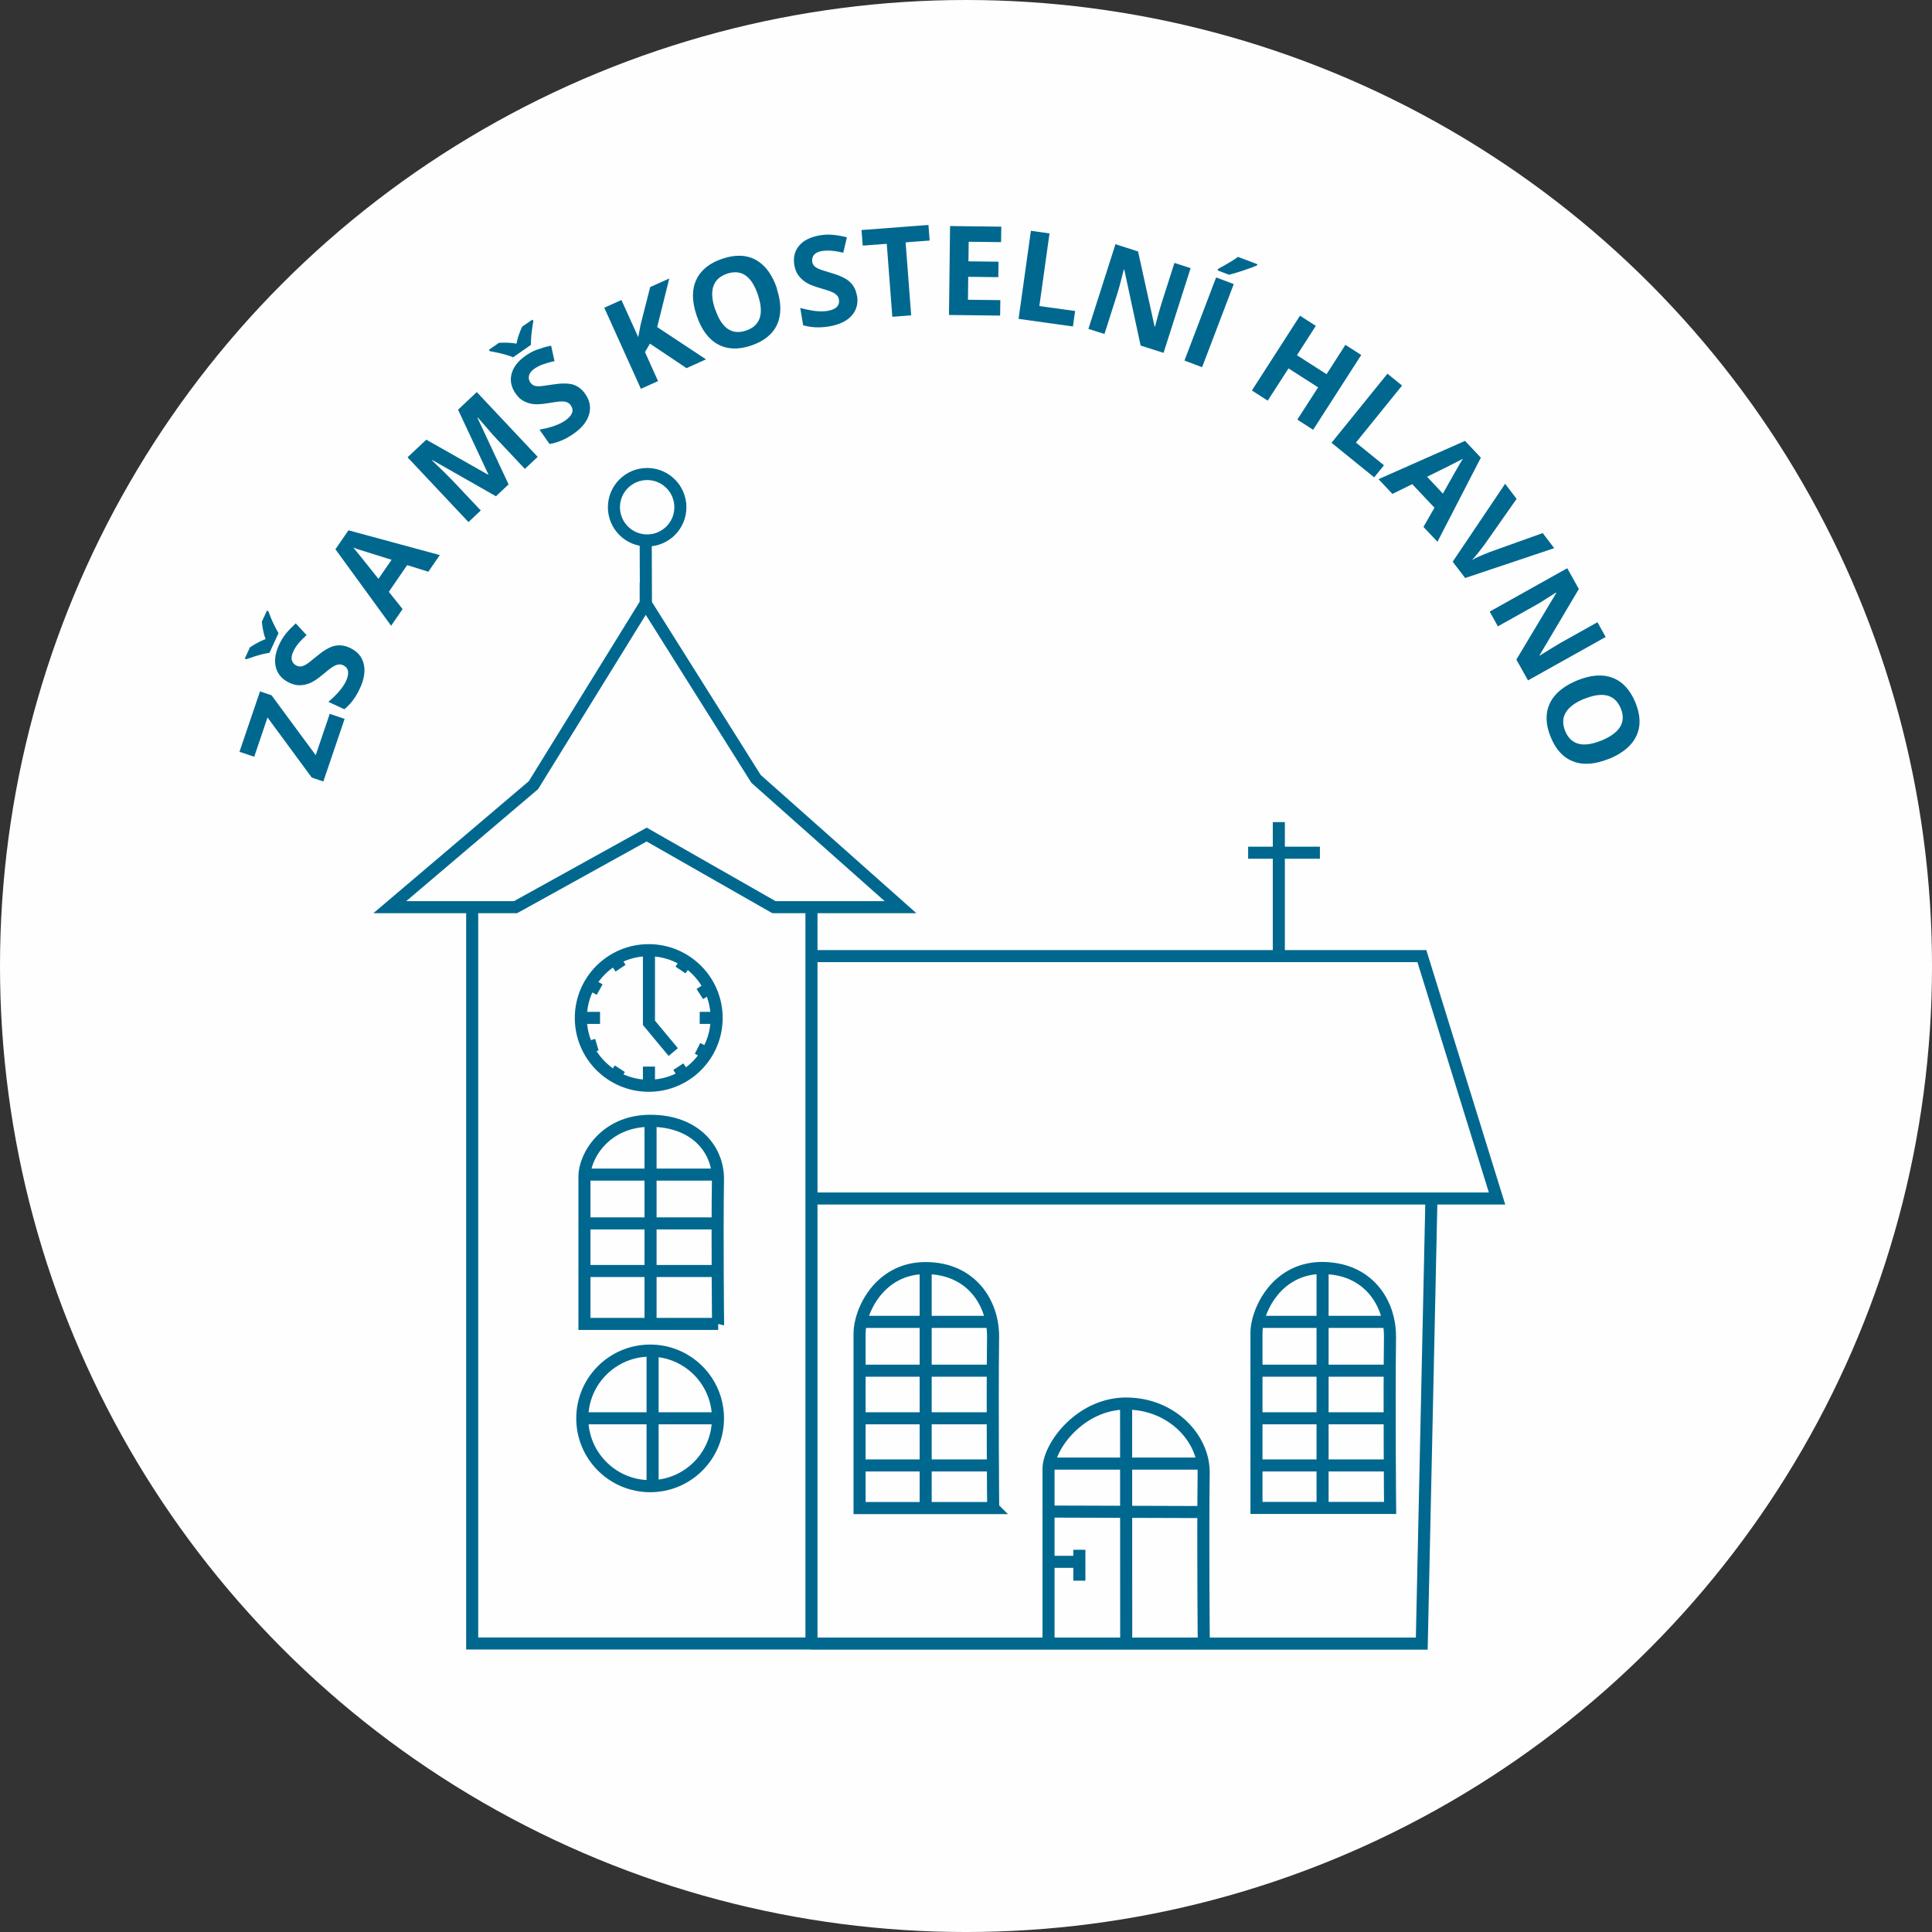
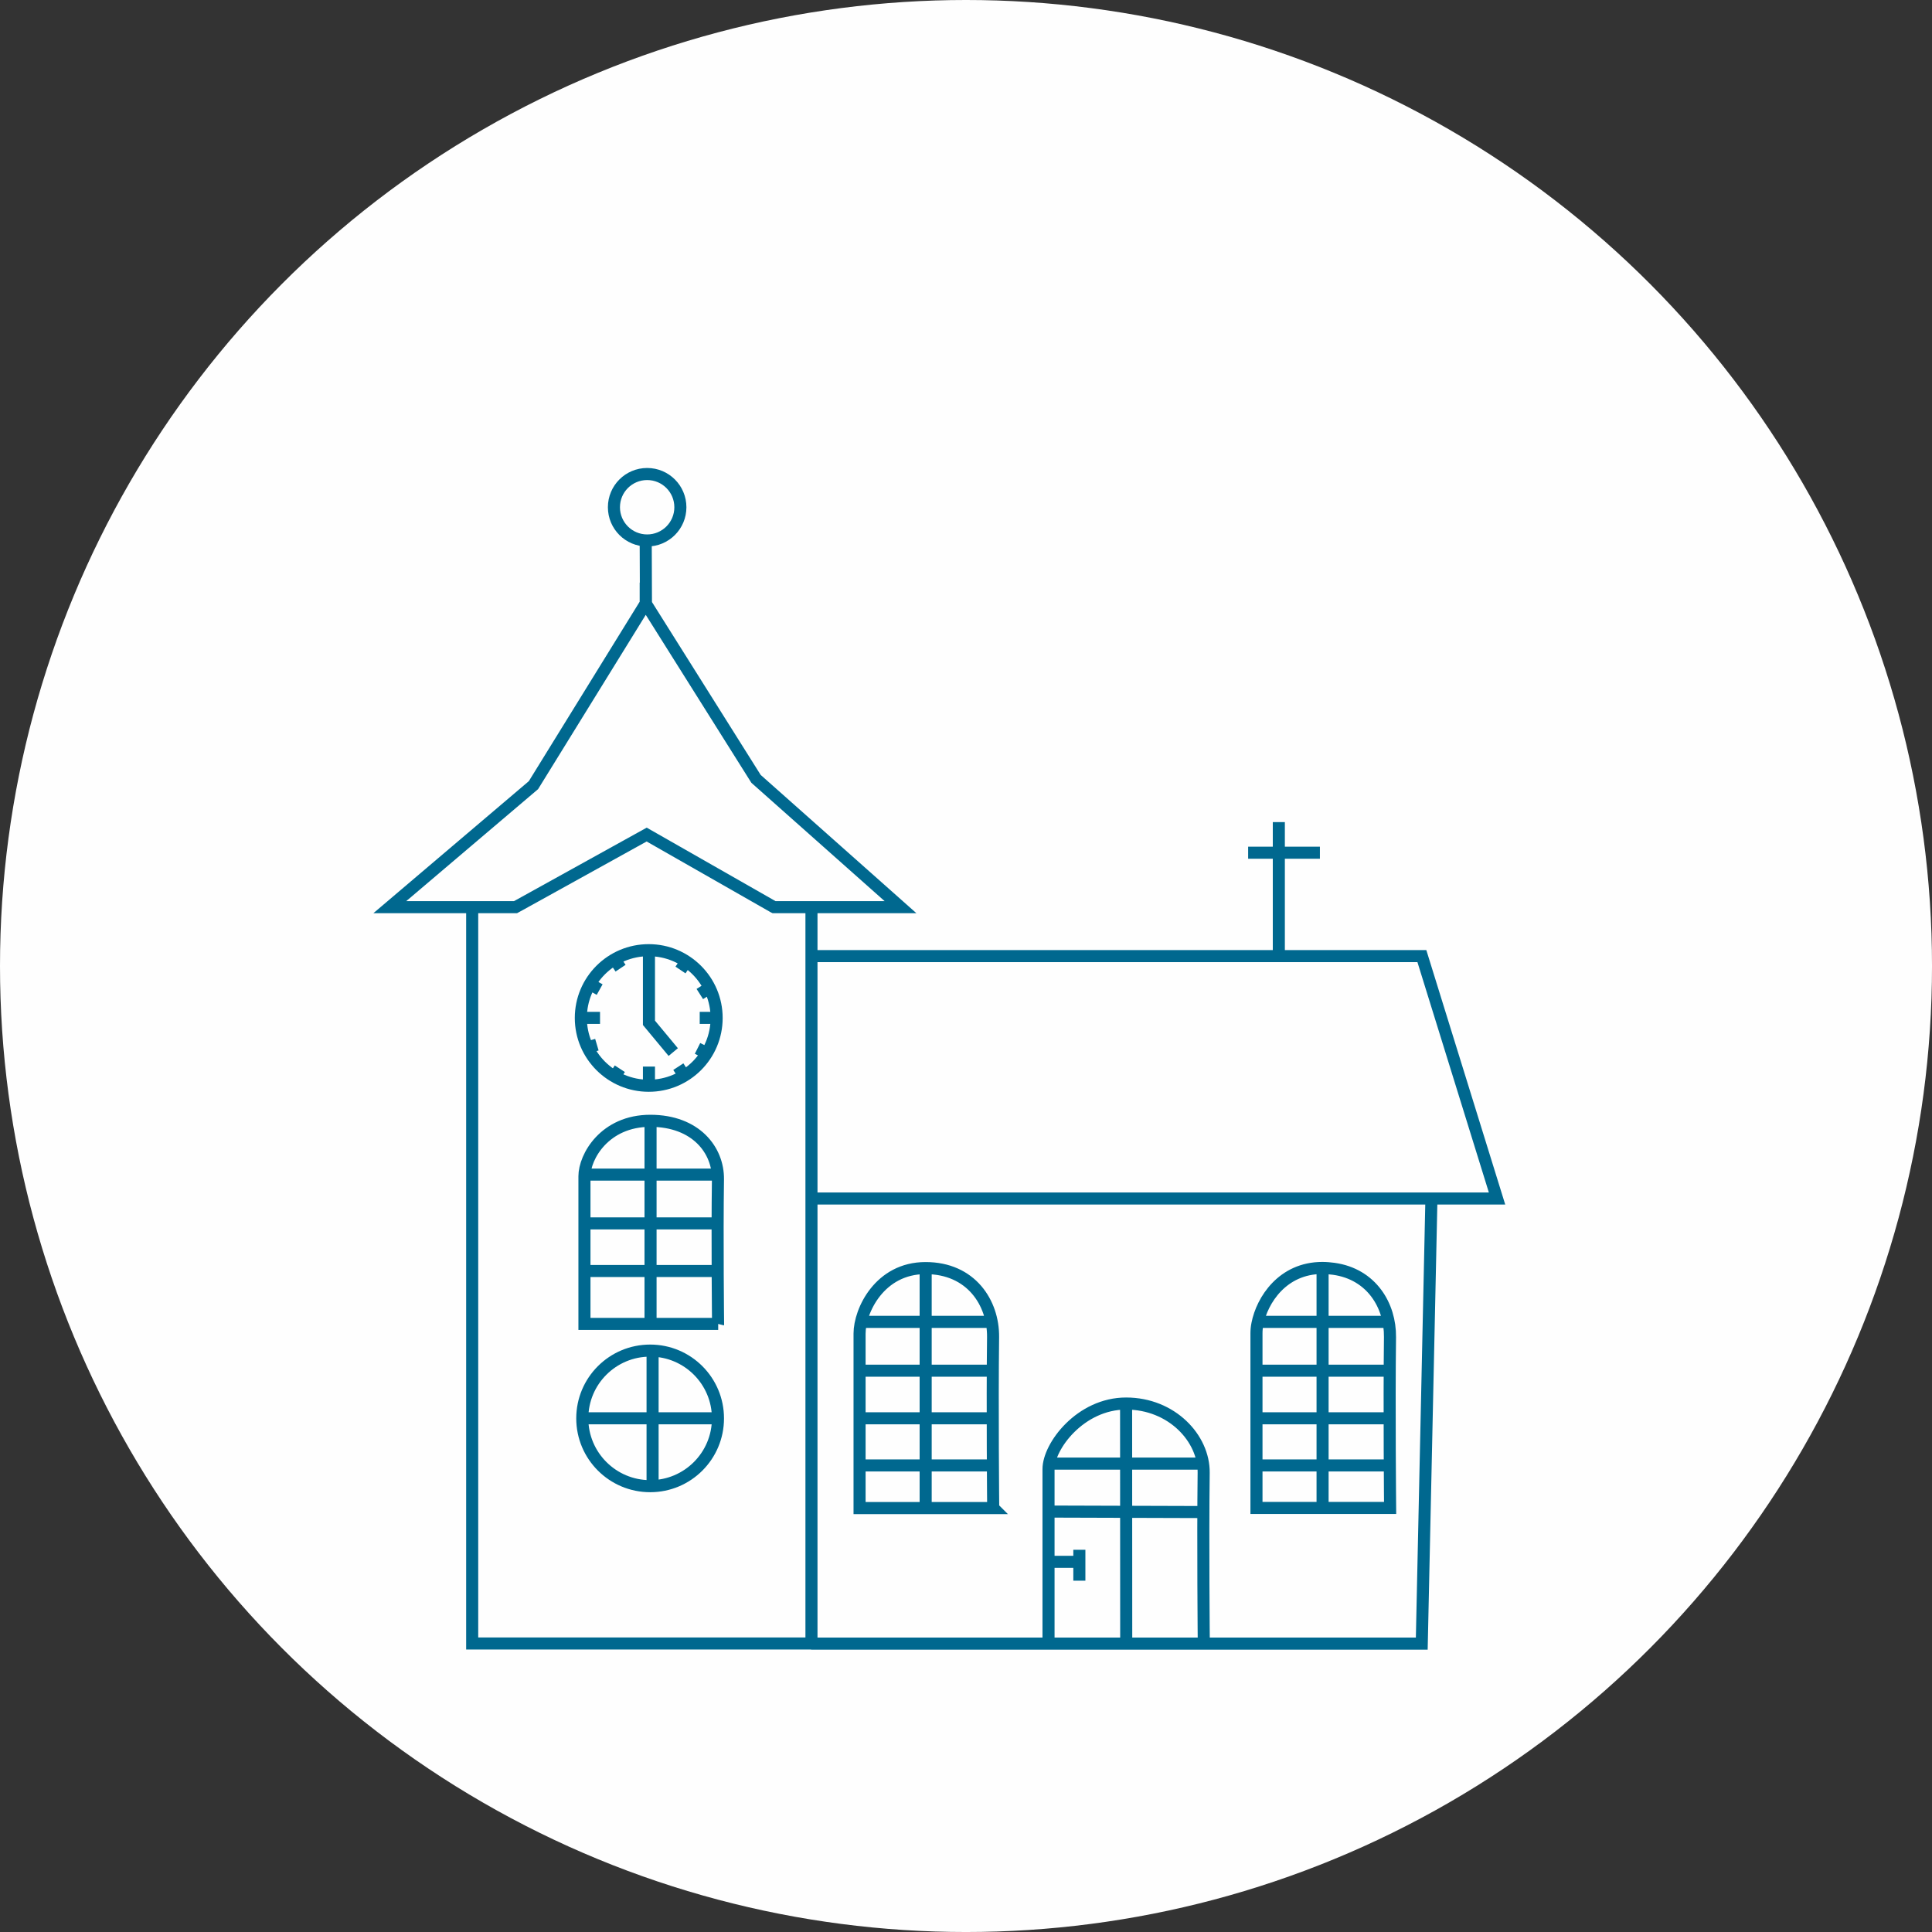
<svg xmlns="http://www.w3.org/2000/svg" xml:space="preserve" width="150mm" height="150mm" version="1.1" style="shape-rendering:geometricPrecision; text-rendering:geometricPrecision; image-rendering:optimizeQuality; fill-rule:evenodd; clip-rule:evenodd" viewBox="0 0 177525 177525">
  <rect x="0" y="0" width="177525" height="177525" fill="#333333" stroke="none" />
  <defs>
    <style type="text/css">
   
    .str0 {stroke:#00688F;stroke-width:1108.94}
    .fil1 {fill:none}
    .fil0 {fill:#FEFEFE}
    .fil2 {fill:#00688F;fill-rule:nonzero}
   
  </style>
  </defs>
  <g id="Vrstva_x0020_1">
    <circle class="fil0" cx="88763" cy="88763" r="88763" />
    <path class="fil1 str0" d="M43388 83345l0 67668 31175 0 0 -67668m-11668 15532l-566 -866m2631 -1244l-866 -433m1132 -5584l-921 588m-1232 -3020l-544 811m-6051 -977l544 811m-2798 1477l877 489m-1077 5307l822 -244m1643 2920l466 -710m2676 1565l0 -1765m6240 -4474l-1576 0m-10903 0l1743 0m4496 -6228l0 6684 2232 2687m-1899 27422l0 12457m-6428 -6228l12468 0m-6672 -80669l22 5795m56122 79204l12257 0m-48728 0l12257 0m-37548 -17864l12246 0m49505 13534l12246 0m-48717 0l12246 0m-37526 -17908l12246 0m49505 13534l12246 0m-48717 0l12246 0m-37404 -18019l12024 0m49738 13534l12024 0m-48483 0l12024 0m-31386 -18474l0 18663m61751 -5129l0 22038m-36471 -22038l0 22038m14122 3841l0 2842m-2820 -1732l2820 0m-2776 -9026l14144 0m-14189 4407l14222 44m-7106 -9970l11 22371m-7139 -322c0,-5773 0,-10259 0,-16032 0,-2098 2931,-6018 7128,-6018 4197,0 7161,3198 7128,6351 -78,6473 11,15698 11,15698m4075 -72664l6595 0m-3775 -2809l0 12313m-42977 63172l56111 0 888 -40901m-56988 -22271l56111 0 6906 22271 -63016 0m-15210 -54679l-10314 16698 -13201 11213 7561 0 3986 0 389 -211 11668 -6461 11657 6650 44 22 3419 0 8205 0 -13278 -11791 -10136 -16120 0 0 0 0 0 0zm278 44320c-3442,0 -6239,-2787 -6239,-6229 0,-3442 2787,-6229 6239,-6229 3442,0 6239,2787 6239,6229 0,3442 -2787,6229 -6239,6229zm133 36793c-3442,0 -6239,-2787 -6239,-6229 0,-3442 2787,-6229 6239,-6229 3442,0 6229,2787 6229,6229 0,3442 -2787,6229 -6229,6229zm-278 -93004c1688,0 3053,1366 3053,3053 0,1688 -1366,3053 -3053,3053 -1688,0 -3053,-1366 -3053,-3053 0,-1688 1366,-3053 3053,-3053zm6517 78093c0,0 -89,-7816 -11,-13289 33,-2665 -2021,-5373 -6217,-5373 -4197,0 -6051,3308 -6051,5096 0,4885 0,8682 0,13567 0,0 12290,0 12290,0l-11 0 0 0zm61751 16909c0,0 -89,-9226 -11,-15698 33,-2875 -1676,-5784 -5163,-6273 -333,-44 -688,-78 -1055,-78 -3664,0 -5540,2975 -5962,5129 -67,322 -89,611 -89,888 0,5773 0,10259 0,16032 0,0 12290,0 12290,0l-11 0 0 0zm-36471 0c0,0 -89,-9226 -11,-15698 33,-3142 -2021,-6351 -6217,-6339 -4197,0 -6051,3908 -6051,6018 0,5773 0,10259 0,16032 0,0 12290,0 12290,0l0 0 -11 -11 0 0z" />
-     <path class="fil2" d="M31664 66059l-1954 5751 -1066 -366 -4063 -5518 -1221 3608 -1355 -455 1887 -5551 1055 355 4063 5507 1288 -3797 1355 455 0 0 11 11 0 0zm511 -6517c666,311 1088,799 1243,1454 166,655 44,1421 -355,2276 -366,788 -833,1421 -1421,1898l-1466 -677c455,-400 811,-744 1055,-1055 255,-300 444,-600 577,-888 155,-344 211,-644 166,-888 -44,-244 -200,-433 -466,-544 -144,-67 -289,-89 -444,-56 -155,33 -322,100 -489,211 -178,111 -499,355 -944,733 -422,355 -788,600 -1088,733 -300,133 -611,211 -933,222 -322,22 -655,-56 -1010,-222 -655,-300 -1066,-766 -1243,-1388 -166,-622 -78,-1321 289,-2109 178,-389 389,-733 644,-1043 255,-311 555,-611 888,-921l988 1077c-344,322 -611,600 -788,822 -189,233 -333,466 -444,722 -133,300 -178,555 -111,777 67,222 211,389 433,489 144,67 278,89 411,67 133,-11 278,-78 444,-166 166,-100 489,-344 977,-755 655,-544 1199,-866 1654,-966 455,-100 921,-44 1399,178l0 0 33 22 0 0zm-7649 -3442l133 67c155,411 311,811 489,1177 178,366 322,644 444,833l-833 1810c-200,22 -455,78 -766,155 -311,78 -755,222 -1366,433l-133 -67 478 -1032c544,-355 1021,-600 1432,-755 -166,-422 -278,-955 -344,-1599l478 -1032 0 0 -11 11 0 0zm14833 -3564l-1943 -611 -1688 2454 1266 1588 -1055 1532 -5118 -7028 1199 -1743 8393 2276 -1055 1532 0 0 0 0 1 0zm-3375 -1099c-1765,-544 -2753,-855 -2987,-933 -233,-78 -411,-133 -533,-189 322,377 1088,1332 2309,2875l1210 -1754 0 0 0 0 0 0zm9581 -5840l-5829 -3320 -33 33c944,899 1565,1510 1865,1832l2609 2764 -1132 1066 -5596 -5951 1721 -1621 5684 3220 22 -22 -2787 -5951 1721 -1621 5596 5951 -1177 1110 -2654 -2820c-122,-133 -267,-289 -422,-466 -155,-178 -577,-655 -1243,-1432l-33 33 2853 6106 -1155 1088 0 0 -11 0 0 0zm8216 -9393c422,611 533,1232 344,1887 -189,655 -677,1255 -1454,1787 -710,499 -1443,799 -2176,921l-921 -1321c588,-111 1077,-233 1443,-377 366,-133 688,-289 944,-478 311,-222 511,-444 600,-677 89,-233 44,-466 -122,-710 -89,-133 -211,-222 -355,-278 -144,-56 -322,-78 -533,-67 -211,0 -600,56 -1188,155 -544,89 -977,122 -1310,89 -333,-33 -633,-122 -921,-278 -289,-144 -544,-377 -755,-699 -411,-588 -533,-1199 -366,-1821 166,-622 600,-1177 1310,-1665 344,-244 710,-433 1088,-566 377,-133 788,-255 1232,-344l311 1421c-455,100 -822,211 -1099,311 -278,100 -522,233 -755,389 -267,189 -433,389 -489,622 -56,222 -11,444 122,644 89,122 189,211 311,267 122,56 278,78 466,78 189,0 600,-56 1232,-155 833,-133 1477,-133 1921,0 444,144 811,422 1121,866l0 0 0 0 0 0zm-4863 -6839l89 122c-78,433 -133,855 -178,1266 -33,400 -56,710 -44,933l-1632 1144c-189,-78 -433,-166 -744,-255 -300,-89 -766,-189 -1399,-311l-89 -122 933 -644c644,-33 1188,0 1610,78 67,-444 244,-966 511,-1554l933 -644 0 0 11 -11 0 0zm15954 3653l-1787 811 -3364 -2254 -455 777 1199 2665 -1576 710 -3364 -7450 1576 -710 1543 3408 222 -1155 877 -3442 1754 -788 -1110 4463 4485 2964 0 0 0 -1zm6506 -6484c422,1288 433,2376 33,3275 -411,899 -1210,1543 -2387,1943 -1188,400 -2209,355 -3075,-122 -866,-478 -1510,-1366 -1943,-2654 -433,-1288 -444,-2387 -22,-3275 411,-888 1210,-1532 2409,-1932 1188,-400 2220,-355 3075,122 855,478 1499,1355 1932,2642l0 0 -22 0 0 0zm-5662 1876c289,866 666,1466 1144,1799 478,333 1043,389 1688,166 1310,-433 1676,-1532 1099,-3264 -577,-1743 -1521,-2398 -2831,-1965 -655,222 -1077,600 -1266,1155 -189,555 -133,1255 155,2120l0 0 11 -11 0 0zm13034 -1255c122,733 -44,1344 -499,1854 -455,511 -1155,833 -2087,988 -855,144 -1643,100 -2365,-111l-267 -1588c588,155 1077,244 1466,289 389,33 744,33 1055,-22 377,-67 655,-178 833,-355 178,-178 244,-411 200,-688 -22,-155 -89,-289 -200,-400 -111,-111 -255,-211 -444,-289 -189,-89 -566,-211 -1132,-377 -533,-155 -944,-311 -1221,-489 -278,-178 -522,-389 -710,-644 -200,-255 -322,-577 -389,-955 -122,-710 33,-1310 444,-1799 411,-489 1055,-799 1898,-944 422,-67 822,-89 1221,-44 400,33 822,111 1266,222l-333 1421c-455,-111 -833,-166 -1132,-189 -289,-22 -577,-11 -844,33 -322,56 -555,166 -710,344 -144,178 -200,389 -166,633 22,155 78,278 166,377 89,100 222,189 389,267 166,78 566,211 1177,389 811,233 1388,511 1732,833 344,322 555,733 644,1266l0 0 11 -22 0 -1zm4974 1821l-1732 133 -511 -6706 -2209 166 -111 -1432 6151 -466 111 1432 -2209 166 511 6706 0 0 0 0zm8182 22l-4708 -56 100 -8171 4708 56 -22 1421 -2975 -33 -22 1799 2764 33 -22 1421 -2764 -33 -22 2109 2975 33 -22 1432 0 0 11 -11 -1 0zm1688 300l1132 -8093 1710 244 -933 6672 3286 455 -200 1421 -4996 -699 0 0 0 0 0 0zm13311 3120l-2098 -666 -1499 -6972 -44 -11c-267,1066 -466,1810 -611,2254l-1166 3664 -1477 -466 2487 -7783 2076 666 1521 6906 33 11c267,-1032 478,-1754 611,-2176l1177 -3686 1488 478 -2487 7783 0 0 -11 0 0 0zm1932 710l2909 -7638 1621 611 -2909 7638 -1621 -611zm3042 -8282l56 -144c866,-466 1466,-833 1821,-1099l1787 677 -44 111c-244,111 -666,267 -1232,455 -566,189 -1010,322 -1332,400l-1055 -400 0 0 0 0 0 0zm8782 14644l-1454 -933 1910 -2964 -2720 -1743 -1910 2964 -1454 -933 4419 -6872 1454 933 -1732 2698 2720 1743 1732 -2698 1454 933 -4419 6872zm1688 1199l5140 -6351 1344 1088 -4241 5240 2576 2087 -899 1110 -3919 -3175 0 0 0 0zm8449 7727l1010 -1765 -2043 -2165 -1821 899 -1277 -1355 7949 -3519 1454 1543 -3986 7727 -1277 -1355 0 0 -11 -11 0 0zm1787 -3064c910,-1610 1421,-2520 1543,-2720 122,-211 222,-366 300,-478 -433,233 -1532,788 -3297,1654l1454 1554 0 0 0 -11 0 0zm9170 3630l1055 1388 -8182 2742 -1144 -1499 4818 -7161 1055 1388 -2931 4175c-178,244 -389,511 -633,822 -244,300 -422,511 -533,622 300,-178 855,-433 1688,-755l4807 -1721 0 0 0 0 0 -1zm-1344 13545l-1077 -1921 3664 -6117 -22 -44c-921,600 -1576,1010 -1987,1232l-3353 1876 -755 -1355 7128 -3986 1066 1910 -3608 6084 22 33c899,-566 1543,-955 1921,-1177l3375 -1887 755 1355 -7128 3986 0 11 0 0zm7439 7194c-1255,511 -2343,600 -3264,255 -933,-344 -1632,-1099 -2098,-2254 -478,-1155 -499,-2187 -89,-3075 422,-899 1255,-1599 2509,-2120 1255,-511 2343,-600 3264,-244 921,344 1621,1110 2098,2265 478,1166 511,2187 89,3075 -411,888 -1255,1588 -2509,2109l0 0 0 -11 0 0zm-2265 -5518c-844,344 -1410,766 -1710,1266 -300,499 -311,1066 -56,1699 522,1277 1632,1565 3331,877 1699,-699 2298,-1688 1776,-2953 -267,-644 -677,-1032 -1232,-1177 -566,-144 -1266,-44 -2109,300l0 0 0 -11 0 0z" />
  </g>
</svg>